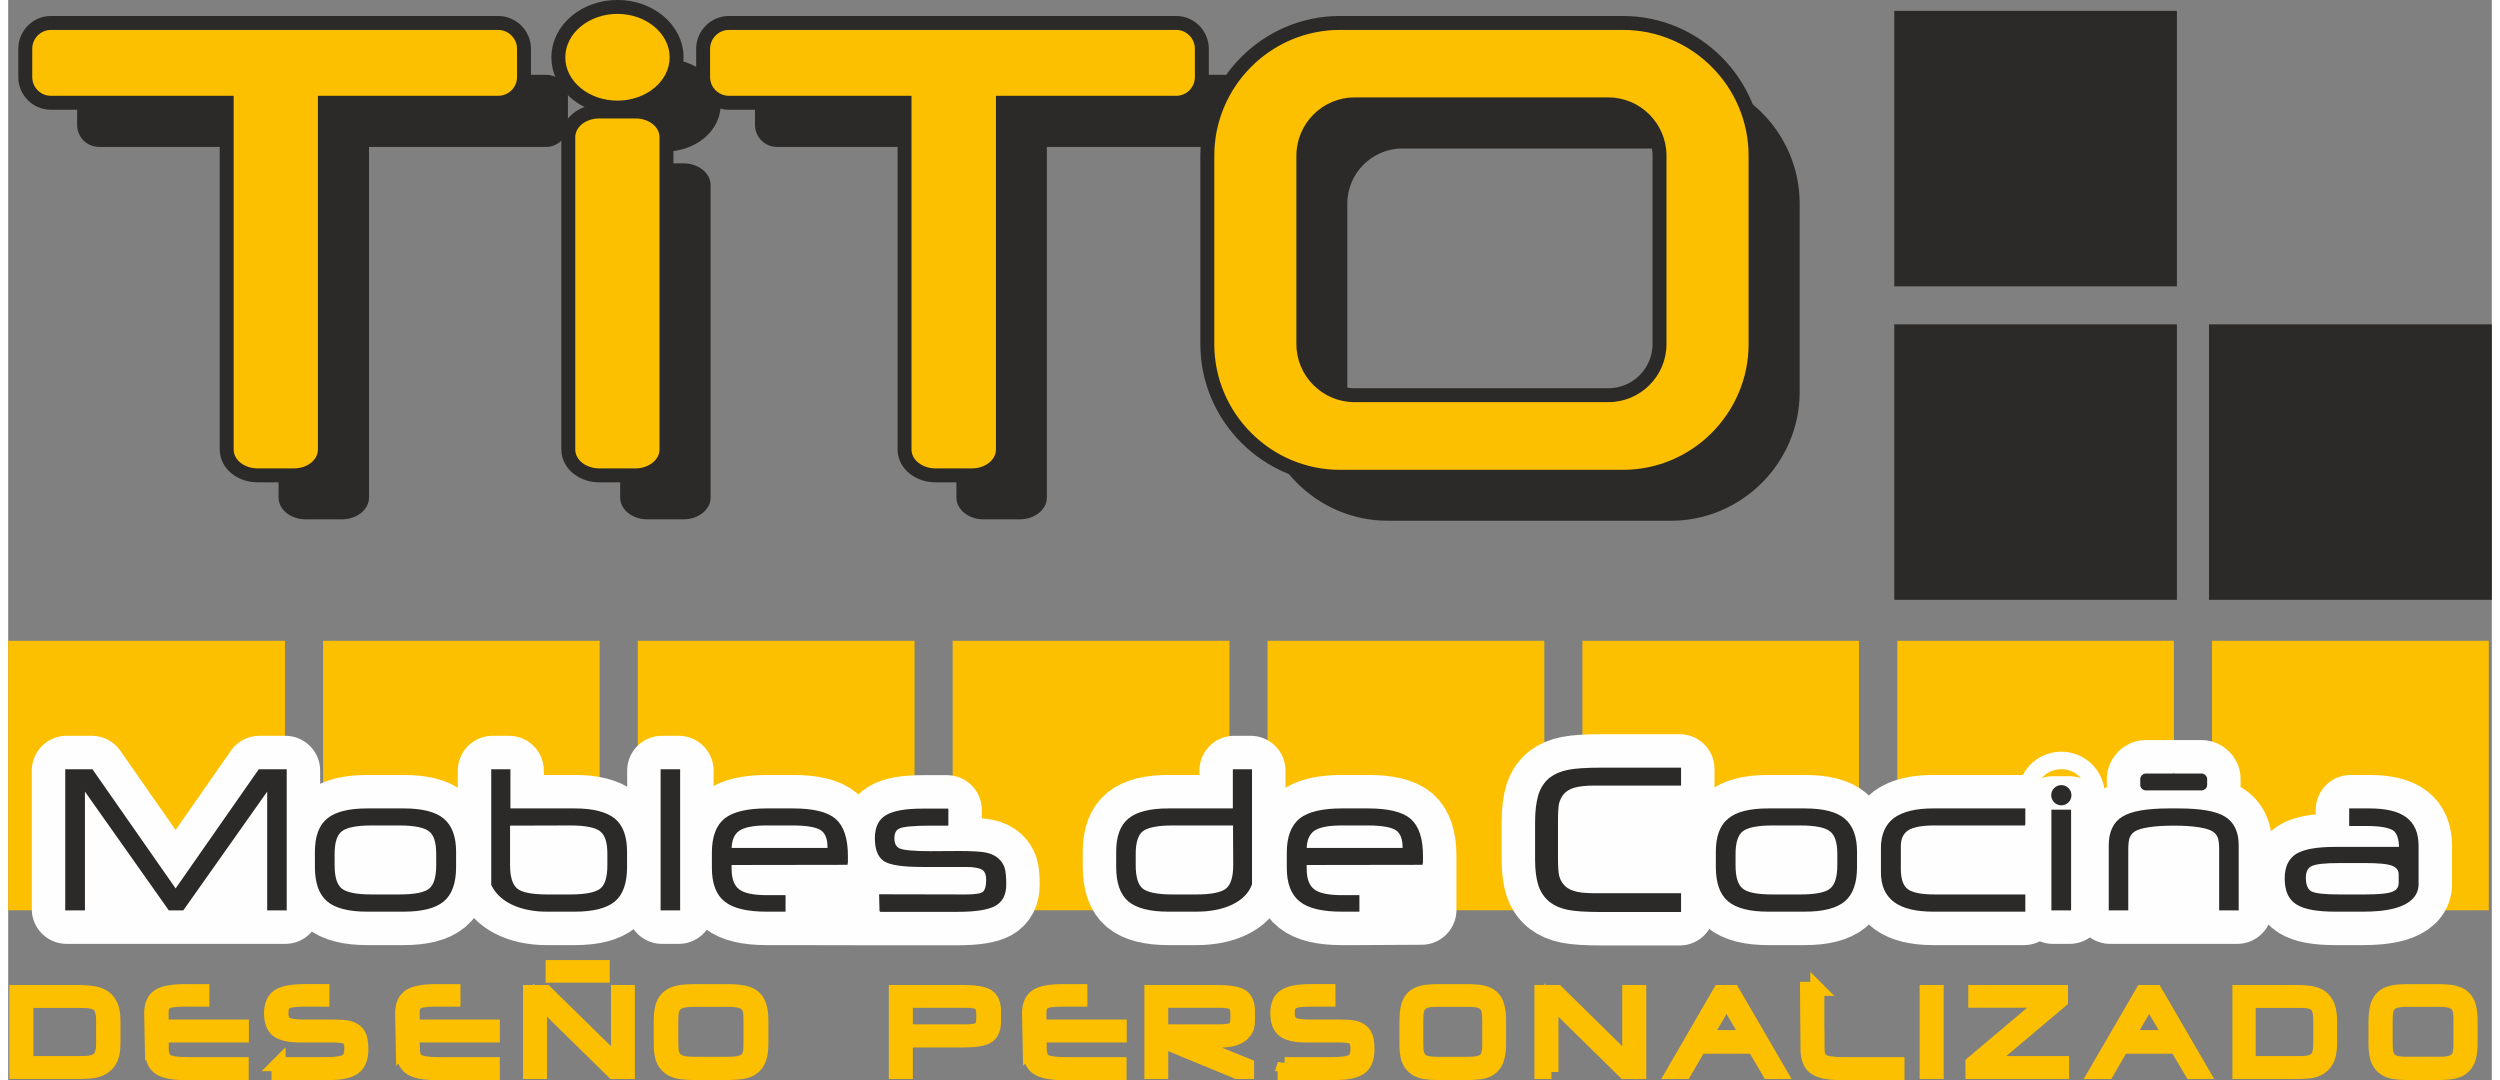
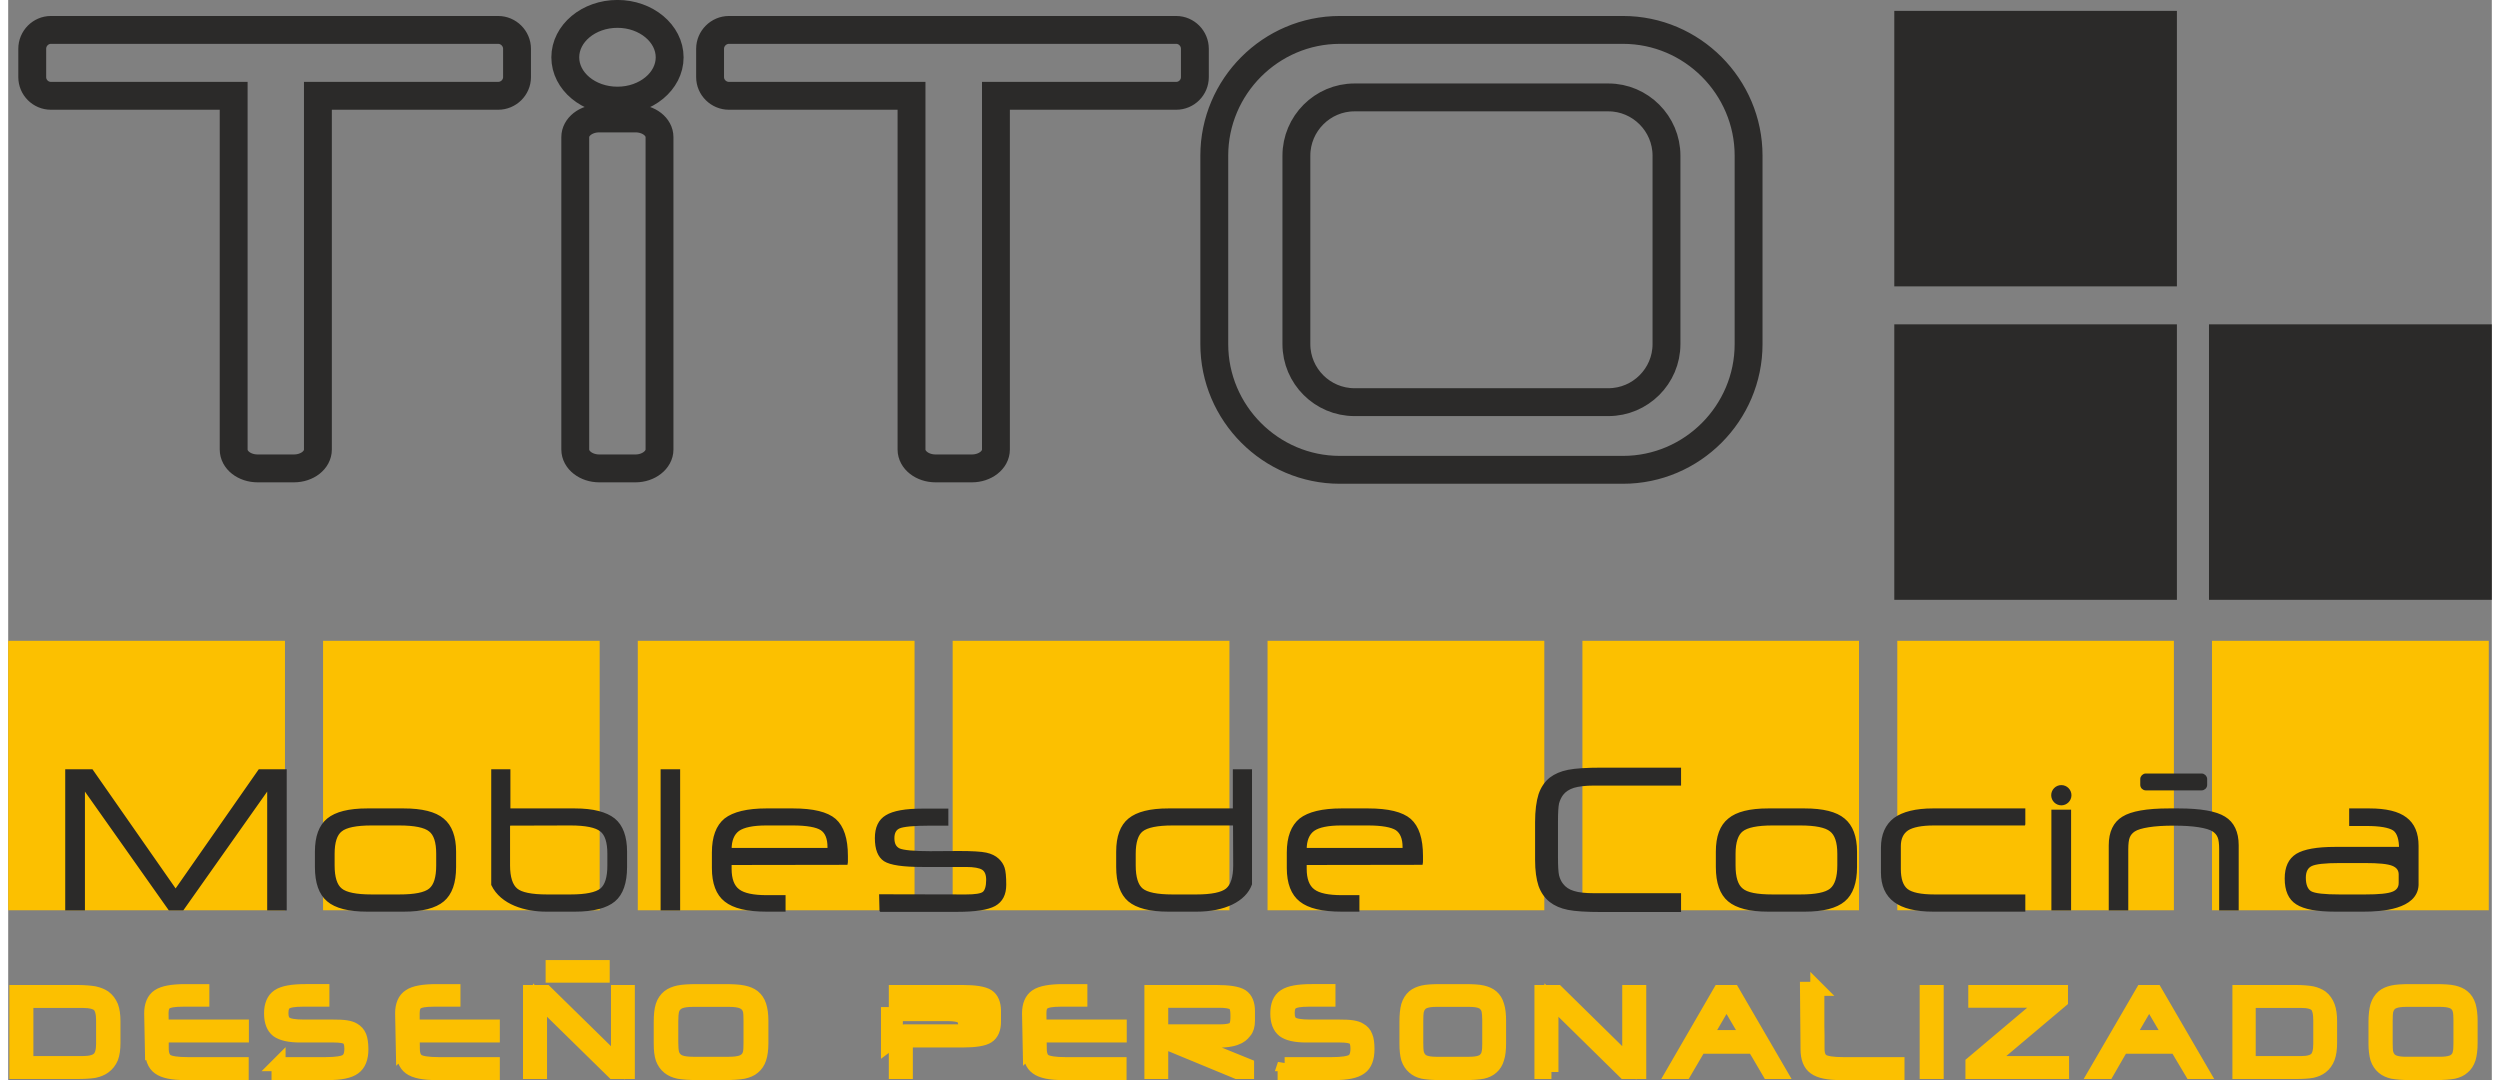
<svg xmlns="http://www.w3.org/2000/svg" xml:space="preserve" width="250px" height="108px" version="1.1" style="shape-rendering:geometricPrecision; text-rendering:geometricPrecision; image-rendering:optimizeQuality; fill-rule:evenodd; clip-rule:evenodd" viewBox="0 0 13945 6064">
  <rect x="0" y="0" width="13945" height="6064" fill="#808080" stroke="none" />
  <defs>
    <style type="text/css">
   
    .str3 {stroke:#2B2A29;stroke-width:15.66}
    .str4 {stroke:#2B2A29;stroke-width:156.51}
    .str1 {stroke:#FCC000;stroke-width:78.876}
    .str0 {stroke:#2B2A29;stroke-width:33.804}
    .str2 {stroke:#FEFEFE;stroke-width:391.231;stroke-linecap:round;stroke-linejoin:round}
    .fil3 {fill:none}
    .fil2 {fill:#FEFEFE}
    .fil0 {fill:#2B2A29}
    .fil1 {fill:#FCC000}
   
  </style>
  </defs>
  <g id="Capa_x0020_1">
    <g id="_1516732541568">
      <polygon class="fil0 str0" points="10607,1838 12160,1838 12160,3351 10607,3351 " />
      <polygon class="fil0 str0" points="12374,1838 13928,1838 13928,3351 12374,3351 " />
      <polygon class="fil0 str0" points="10607,78 12160,78 12160,1591 10607,1591 " />
      <path class="fil1" d="M0 3598l1554 0 0 1513 -1554 0 0 -1513zm3535 0l1554 0 0 1513 -1554 0 0 -1513zm-1767 0l1553 0 0 1513 -1553 0 0 -1513zm5303 0l1554 0 0 1513 -1554 0 0 -1513zm-1768 0l1554 0 0 1513 -1554 0 0 -1513zm5304 0l1553 0 0 1513 -1553 0 0 -1513zm-1768 0l1553 0 0 1513 -1553 0 0 -1513zm3535 0l1554 0 0 1513 -1554 0 0 -1513z" />
-       <path class="fil1 str1" d="M1518 5975l262 0c61,0 101,-6 119,-18 19,-12 28,-35 28,-69 0,-29 -7,-48 -19,-59 -13,-10 -40,-15 -80,-15l-189 0c-60,0 -102,-10 -127,-28 -24,-19 -36,-51 -36,-96 0,-46 14,-79 41,-97 28,-19 79,-28 152,-28l95 0 0 48 -111 0c-47,0 -78,5 -95,16 -16,10 -24,30 -24,59 0,29 8,48 24,59 16,11 48,17 98,17l162 0c35,0 61,1 79,4 18,3 32,7 43,14 15,9 26,21 33,38 6,16 10,40 10,71 0,50 -14,85 -41,104 -27,20 -75,30 -145,30l-279 0 0 -50zm10382 -152l243 0 -122 -208 -121 208zm275 54l-307 0 -25 43 -57 99 -64 0 261 -449 74 0 261 449 -59 0 -59 -99 -25 -43zm-2017 -325l0 212 1 50 0 74c0,34 9,57 28,69 18,12 58,18 119,18l302 0 0 50 -319 0c-70,0 -118,-10 -145,-30 -27,-19 -41,-54 -41,-104l-3 -339 58 0zm-631 271l243 0 -122 -208 -121 208zm275 54l-306 0 -25 43 -58 99 -63 0 260 -449 74 0 261 449 -59 0 -58 -99 -26 -43zm-2635 98l263 0c60,0 100,-6 119,-18 18,-12 27,-35 27,-69 0,-29 -6,-48 -19,-59 -13,-10 -39,-15 -79,-15l-190 0c-60,0 -102,-10 -126,-28 -24,-19 -36,-51 -36,-96 0,-46 13,-79 41,-97 28,-19 78,-28 152,-28l94 0 0 48 -111 0c-47,0 -78,5 -94,16 -16,10 -24,30 -24,59 0,29 8,48 23,59 16,11 49,17 99,17l161 0c35,0 62,1 80,4 17,3 32,7 42,14 16,9 27,21 33,38 7,16 10,40 10,71 0,50 -13,85 -40,104 -27,20 -75,30 -145,30l-280 0 0 -50zm-1431 -84l-4 -201c0,-46 14,-79 41,-97 28,-19 79,-28 152,-28l95 0 0 48 -111 0c-47,0 -78,5 -95,16 -16,10 -24,30 -24,59l1 76 450 0 0 50 -450 0 1 74c0,34 9,57 27,69 19,12 59,18 119,18l302 0 0 50 -319 0c-70,0 -118,-10 -145,-30 -27,-19 -40,-54 -40,-104zm-3520 0l-4 -201c0,-46 14,-79 42,-97 27,-19 78,-28 152,-28l94 0 0 48 -111 0c-47,0 -78,5 -94,16 -16,10 -24,30 -24,59l0 76 450 0 0 50 -450 0 1 74c0,34 9,57 28,69 18,12 58,18 119,18l302 0 0 50 -319 0c-70,0 -119,-10 -146,-30 -26,-19 -40,-54 -40,-104zm-1409 0l-4 -201c0,-46 14,-79 41,-97 28,-19 79,-28 152,-28l94 0 0 48 -110 0c-47,0 -79,5 -95,16 -16,10 -24,30 -24,59l1 76 450 0 0 50 -450 0 0 74c0,34 10,57 28,69 19,12 58,18 119,18l302 0 0 50 -319 0c-70,0 -118,-10 -145,-30 -27,-19 -40,-54 -40,-104zm2250 -461l281 0 0 48 -281 0 0 -48zm-2638 190l-317 0 0 349 317 0c43,0 72,-8 89,-24 17,-16 25,-44 25,-84l0 -131c0,-43 -8,-72 -24,-87 -16,-15 -46,-23 -90,-23zm-35 -50c44,0 77,3 100,7 22,5 40,12 55,22 18,13 31,31 40,52 8,21 12,49 12,83l0 121c0,35 -4,63 -12,84 -9,21 -22,38 -40,51 -15,11 -33,18 -55,23 -23,4 -56,6 -100,6l-338 0 0 -449 338 0zm2602 449l-56 0 0 -449 88 0 406 398 0 -398 55 0 0 449 -81 0 -412 -404 0 404zm886 6c-48,0 -84,-3 -107,-7 -23,-5 -41,-13 -56,-25 -16,-13 -27,-29 -35,-50 -7,-21 -10,-49 -10,-83l0 -122c0,-38 3,-68 10,-90 7,-22 19,-39 35,-52 14,-11 33,-19 56,-24 24,-5 59,-7 106,-7l150 0c48,0 83,2 106,7 24,5 43,13 57,24 15,12 27,29 34,51 7,22 11,50 11,85l0 125c0,35 -4,64 -11,85 -7,22 -19,39 -34,51 -14,12 -33,20 -56,25 -23,4 -58,7 -107,7l-149 0zm176 -411l-203 0c-29,0 -52,3 -67,8 -16,5 -28,13 -37,25 -7,8 -11,18 -14,30 -2,11 -4,31 -4,58l0 7 0 110c0,27 2,47 4,58 3,12 7,22 14,30 9,12 21,20 37,25 15,5 38,8 67,8l203 0c29,0 51,-3 67,-8 15,-5 28,-13 37,-25 6,-8 10,-17 13,-29 2,-11 3,-28 3,-52l0 -15 0 -116c0,-24 -1,-42 -3,-53 -3,-11 -7,-20 -13,-28 -9,-12 -22,-20 -37,-25 -16,-5 -38,-8 -67,-8zm992 405l-56 0 0 -449 375 0c71,0 118,8 141,23 23,15 35,44 35,84l0 59c0,40 -12,68 -35,83 -22,15 -70,23 -141,23l-319 0 0 177zm0 -228l335 0c40,0 67,-5 80,-14 13,-10 20,-30 20,-61l0 -21c0,-31 -7,-52 -20,-61 -13,-10 -40,-15 -80,-15l-335 0 0 172zm1762 -172l-328 0 0 172 328 0c40,0 67,-5 80,-15 13,-9 20,-30 20,-60l0 -21c0,-31 -7,-51 -20,-61 -13,-9 -40,-15 -80,-15zm98 400l-426 -176 0 176 -55 0 0 -449 365 0c71,0 119,8 142,23 23,15 35,44 35,84l0 54c0,27 -6,48 -18,61 -11,12 -30,51 -151,51l-179 0 343 139 0 37 -56 0zm1142 6c-44,0 -77,-3 -98,-7 -21,-5 -38,-13 -51,-25 -15,-13 -26,-29 -33,-50 -6,-21 -9,-49 -9,-83l0 -122c0,-38 3,-68 9,-90 7,-22 17,-39 32,-52 13,-11 31,-19 52,-24 22,-5 54,-7 98,-7l138 0c44,0 76,2 98,7 21,5 39,13 52,24 14,12 25,29 31,51 7,22 10,50 10,85l0 125c0,35 -3,64 -10,85 -6,22 -17,39 -31,51 -13,12 -30,20 -51,25 -21,4 -54,7 -99,7l-138 0zm162 -411l-187 0c-26,0 -47,3 -61,8 -15,5 -26,13 -34,25 -6,8 -10,18 -13,30 -2,11 -3,31 -3,58l0 7 0 110c0,27 1,47 3,58 3,12 7,22 13,30 8,12 19,20 34,25 14,5 35,8 61,8l187 0c27,0 48,-3 62,-8 15,-5 26,-13 34,-25 6,-8 10,-17 12,-29 3,-11 4,-28 4,-52l0 -15 0 -116c0,-24 -2,-42 -4,-53 -2,-11 -6,-20 -12,-28 -8,-12 -19,-20 -34,-25 -14,-5 -35,-8 -62,-8zm461 405l-56 0 0 -449 88 0 405 398 0 -398 56 0 0 449 -82 0 -411 -404 0 404zm2163 0l-56 0 0 -449 56 0 0 449zm201 0l0 -50 415 -350 -399 0 0 -49 481 0 0 49 -415 350 421 0 0 50 -503 0zm1847 -399l-296 0 0 349 296 0c40,0 67,-8 83,-24 16,-16 23,-44 23,-84l0 -131c0,-43 -7,-72 -22,-87 -15,-15 -43,-23 -84,-23zm-33 -50c41,0 72,3 93,7 21,5 38,12 52,22 17,13 29,31 37,52 8,21 12,49 12,83l0 121c0,35 -4,63 -12,84 -8,21 -20,38 -37,51 -14,11 -31,18 -52,23 -21,4 -52,6 -93,6l-315 0 0 -449 315 0zm646 455c-46,0 -79,-3 -101,-7 -21,-5 -39,-13 -53,-25 -15,-13 -26,-29 -33,-50 -6,-21 -10,-49 -10,-83l0 -122c0,-38 4,-68 10,-90 7,-22 18,-39 33,-52 13,-11 31,-19 53,-24 22,-5 56,-7 100,-7l142 0c44,0 78,2 100,7 22,5 40,13 53,24 15,12 26,29 33,51 6,22 10,50 10,85l0 125c0,35 -4,64 -10,85 -7,22 -18,39 -33,51 -13,12 -31,20 -52,25 -22,4 -55,7 -101,7l-141 0zm166 -411l-192 0c-27,0 -48,3 -63,8 -15,5 -27,13 -35,25 -6,8 -10,18 -13,30 -2,11 -3,31 -3,58l0 7 0 110c0,27 1,47 3,58 3,12 7,22 13,30 8,12 20,20 35,25 15,5 36,8 63,8l192 0c27,0 48,-3 63,-8 15,-5 27,-13 35,-25 6,-8 10,-17 12,-29 3,-11 4,-28 4,-52l0 -15 0 -116c0,-24 -1,-42 -4,-53 -2,-11 -6,-20 -12,-28 -8,-12 -20,-20 -35,-25 -15,-5 -36,-8 -63,-8z" />
-       <path class="fil2 str2" d="M11896 5104l526 0 94 0 0 -358c0,-73 -25,-125 -73,-154 -48,-30 -134,-45 -257,-45l-54 0c-123,0 -209,15 -257,45 -48,29 -73,81 -73,154l0 358 94 0zm-11473 0l-95 0 0 -777 141 0 471 675 471 -675 145 0 0 777 -94 0 -483 0 -73 0 -483 0zm1593 7c-103,0 -177,-19 -220,-56 -44,-37 -66,-99 -66,-187l0 -86c0,-84 22,-144 66,-180 45,-37 118,-55 220,-55l205 0c101,0 175,18 219,55 44,36 67,96 67,180l0 86c0,88 -22,150 -66,187 -44,37 -117,56 -220,56l-205 0zm796 -564l370 0c101,0 174,19 219,55 44,36 66,97 66,180l0 86c0,88 -22,151 -65,187 -44,37 -118,56 -220,56l-161 0c-116,0 -250,-38 -301,-144l0 -640 92 0 0 220zm953 -220l0 777 -94 0 0 -777 94 0zm1135 785l-543 -1 -99 0c-107,0 -184,-18 -230,-55 -46,-36 -69,-97 -69,-182l0 -87c0,-87 23,-148 68,-185 46,-36 123,-55 231,-55l149 0c112,0 190,19 234,57 44,39 66,106 66,202l167 -100c0,-58 19,-99 58,-122 39,-24 106,-36 201,-36l138 0 0 80 -95 0c-93,0 -151,6 -174,16 -23,10 -34,31 -34,62 0,33 11,54 34,65 23,10 81,16 174,16l163 -1c72,0 123,3 151,9 28,6 50,17 66,32 15,14 25,29 31,47 6,18 9,49 9,94 0,53 -19,90 -58,112 -38,21 -108,32 -209,32l-429 0zm2076 -148c-33,92 -150,147 -303,147l-159 0c-102,0 -176,-19 -220,-56 -43,-37 -65,-99 -65,-187l0 -86c0,-84 22,-144 66,-180 45,-37 118,-55 219,-55l370 0 0 -220 92 0 0 637zm2409 -561l0 620 0 90 -437 0c-86,0 -150,-4 -189,-12 -40,-8 -72,-22 -98,-42 -28,-22 -48,-51 -61,-87 -12,-36 -19,-84 -19,-144l0 -212c0,-64 7,-116 19,-154 13,-38 33,-68 61,-90 26,-20 59,-34 99,-42 41,-8 103,-12 187,-12l438 0 0 85zm497 708c-103,0 -176,-19 -220,-56 -44,-37 -66,-99 -66,-187l0 -86c0,-84 22,-144 67,-180 44,-37 117,-55 219,-55l205 0c102,0 175,18 219,55 44,36 67,96 67,180l0 86c0,88 -22,150 -66,187 -44,37 -117,56 -220,56l-205 0zm1436 -484l0 403 0 81 -510 0c-96,0 -168,-18 -214,-52 -47,-35 -71,-88 -71,-160l0 -139c0,-72 24,-126 70,-161 47,-34 118,-52 215,-52l510 0 0 80zm162 477l0 -550 95 0 0 550 -95 0zm1952 -341c0,-46 -10,-89 -37,-107 -27,-17 -78,-26 -152,-26l-91 0 0 -83 106 0c92,0 160,16 203,49 43,32 65,83 65,153 0,74 0,147 0,221 -7,128 -199,141 -301,141l-159 0c-102,0 -173,-13 -215,-40 -41,-26 -61,-72 -61,-138 0,-63 20,-106 61,-132 41,-25 112,-38 213,-38l368 0zm-1430 -412l314 0c12,0 23,11 23,23l0 33c0,13 -11,23 -23,23l-314 0c-12,0 -23,-10 -23,-23l0 -33c0,-12 11,-23 23,-23zm-474 65c27,0 49,22 49,49 0,27 -22,49 -49,49 -27,0 -49,-22 -49,-49 0,-27 22,-49 49,-49zm-3592 693l-357 2 -92 0c-107,0 -184,-18 -230,-55 -46,-36 -70,-97 -70,-182l0 -87c0,-87 24,-148 69,-185 46,-36 123,-55 231,-55l149 0c112,0 190,19 234,57 44,39 66,106 66,202 0,11 0,297 0,303z" />
+       <path class="fil1 str1" d="M1518 5975l262 0c61,0 101,-6 119,-18 19,-12 28,-35 28,-69 0,-29 -7,-48 -19,-59 -13,-10 -40,-15 -80,-15l-189 0c-60,0 -102,-10 -127,-28 -24,-19 -36,-51 -36,-96 0,-46 14,-79 41,-97 28,-19 79,-28 152,-28l95 0 0 48 -111 0c-47,0 -78,5 -95,16 -16,10 -24,30 -24,59 0,29 8,48 24,59 16,11 48,17 98,17l162 0c35,0 61,1 79,4 18,3 32,7 43,14 15,9 26,21 33,38 6,16 10,40 10,71 0,50 -14,85 -41,104 -27,20 -75,30 -145,30l-279 0 0 -50zm10382 -152l243 0 -122 -208 -121 208zm275 54l-307 0 -25 43 -57 99 -64 0 261 -449 74 0 261 449 -59 0 -59 -99 -25 -43zm-2017 -325l0 212 1 50 0 74c0,34 9,57 28,69 18,12 58,18 119,18l302 0 0 50 -319 0c-70,0 -118,-10 -145,-30 -27,-19 -41,-54 -41,-104l-3 -339 58 0zm-631 271l243 0 -122 -208 -121 208zm275 54l-306 0 -25 43 -58 99 -63 0 260 -449 74 0 261 449 -59 0 -58 -99 -26 -43zm-2635 98l263 0c60,0 100,-6 119,-18 18,-12 27,-35 27,-69 0,-29 -6,-48 -19,-59 -13,-10 -39,-15 -79,-15l-190 0c-60,0 -102,-10 -126,-28 -24,-19 -36,-51 -36,-96 0,-46 13,-79 41,-97 28,-19 78,-28 152,-28l94 0 0 48 -111 0c-47,0 -78,5 -94,16 -16,10 -24,30 -24,59 0,29 8,48 23,59 16,11 49,17 99,17l161 0c35,0 62,1 80,4 17,3 32,7 42,14 16,9 27,21 33,38 7,16 10,40 10,71 0,50 -13,85 -40,104 -27,20 -75,30 -145,30l-280 0 0 -50zm-1431 -84l-4 -201c0,-46 14,-79 41,-97 28,-19 79,-28 152,-28l95 0 0 48 -111 0c-47,0 -78,5 -95,16 -16,10 -24,30 -24,59l1 76 450 0 0 50 -450 0 1 74c0,34 9,57 27,69 19,12 59,18 119,18l302 0 0 50 -319 0c-70,0 -118,-10 -145,-30 -27,-19 -40,-54 -40,-104zm-3520 0l-4 -201c0,-46 14,-79 42,-97 27,-19 78,-28 152,-28l94 0 0 48 -111 0c-47,0 -78,5 -94,16 -16,10 -24,30 -24,59l0 76 450 0 0 50 -450 0 1 74c0,34 9,57 28,69 18,12 58,18 119,18l302 0 0 50 -319 0c-70,0 -119,-10 -146,-30 -26,-19 -40,-54 -40,-104zm-1409 0l-4 -201c0,-46 14,-79 41,-97 28,-19 79,-28 152,-28l94 0 0 48 -110 0c-47,0 -79,5 -95,16 -16,10 -24,30 -24,59l1 76 450 0 0 50 -450 0 0 74c0,34 10,57 28,69 19,12 58,18 119,18l302 0 0 50 -319 0c-70,0 -118,-10 -145,-30 -27,-19 -40,-54 -40,-104zm2250 -461l281 0 0 48 -281 0 0 -48zm-2638 190l-317 0 0 349 317 0c43,0 72,-8 89,-24 17,-16 25,-44 25,-84l0 -131c0,-43 -8,-72 -24,-87 -16,-15 -46,-23 -90,-23zm-35 -50c44,0 77,3 100,7 22,5 40,12 55,22 18,13 31,31 40,52 8,21 12,49 12,83l0 121c0,35 -4,63 -12,84 -9,21 -22,38 -40,51 -15,11 -33,18 -55,23 -23,4 -56,6 -100,6l-338 0 0 -449 338 0zm2602 449l-56 0 0 -449 88 0 406 398 0 -398 55 0 0 449 -81 0 -412 -404 0 404zm886 6c-48,0 -84,-3 -107,-7 -23,-5 -41,-13 -56,-25 -16,-13 -27,-29 -35,-50 -7,-21 -10,-49 -10,-83l0 -122c0,-38 3,-68 10,-90 7,-22 19,-39 35,-52 14,-11 33,-19 56,-24 24,-5 59,-7 106,-7l150 0c48,0 83,2 106,7 24,5 43,13 57,24 15,12 27,29 34,51 7,22 11,50 11,85l0 125c0,35 -4,64 -11,85 -7,22 -19,39 -34,51 -14,12 -33,20 -56,25 -23,4 -58,7 -107,7l-149 0zm176 -411l-203 0c-29,0 -52,3 -67,8 -16,5 -28,13 -37,25 -7,8 -11,18 -14,30 -2,11 -4,31 -4,58l0 7 0 110c0,27 2,47 4,58 3,12 7,22 14,30 9,12 21,20 37,25 15,5 38,8 67,8l203 0c29,0 51,-3 67,-8 15,-5 28,-13 37,-25 6,-8 10,-17 13,-29 2,-11 3,-28 3,-52l0 -15 0 -116c0,-24 -1,-42 -3,-53 -3,-11 -7,-20 -13,-28 -9,-12 -22,-20 -37,-25 -16,-5 -38,-8 -67,-8zm992 405l-56 0 0 -449 375 0c71,0 118,8 141,23 23,15 35,44 35,84l0 59c0,40 -12,68 -35,83 -22,15 -70,23 -141,23l-319 0 0 177zm0 -228l335 0l0 -21c0,-31 -7,-52 -20,-61 -13,-10 -40,-15 -80,-15l-335 0 0 172zm1762 -172l-328 0 0 172 328 0c40,0 67,-5 80,-15 13,-9 20,-30 20,-60l0 -21c0,-31 -7,-51 -20,-61 -13,-9 -40,-15 -80,-15zm98 400l-426 -176 0 176 -55 0 0 -449 365 0c71,0 119,8 142,23 23,15 35,44 35,84l0 54c0,27 -6,48 -18,61 -11,12 -30,51 -151,51l-179 0 343 139 0 37 -56 0zm1142 6c-44,0 -77,-3 -98,-7 -21,-5 -38,-13 -51,-25 -15,-13 -26,-29 -33,-50 -6,-21 -9,-49 -9,-83l0 -122c0,-38 3,-68 9,-90 7,-22 17,-39 32,-52 13,-11 31,-19 52,-24 22,-5 54,-7 98,-7l138 0c44,0 76,2 98,7 21,5 39,13 52,24 14,12 25,29 31,51 7,22 10,50 10,85l0 125c0,35 -3,64 -10,85 -6,22 -17,39 -31,51 -13,12 -30,20 -51,25 -21,4 -54,7 -99,7l-138 0zm162 -411l-187 0c-26,0 -47,3 -61,8 -15,5 -26,13 -34,25 -6,8 -10,18 -13,30 -2,11 -3,31 -3,58l0 7 0 110c0,27 1,47 3,58 3,12 7,22 13,30 8,12 19,20 34,25 14,5 35,8 61,8l187 0c27,0 48,-3 62,-8 15,-5 26,-13 34,-25 6,-8 10,-17 12,-29 3,-11 4,-28 4,-52l0 -15 0 -116c0,-24 -2,-42 -4,-53 -2,-11 -6,-20 -12,-28 -8,-12 -19,-20 -34,-25 -14,-5 -35,-8 -62,-8zm461 405l-56 0 0 -449 88 0 405 398 0 -398 56 0 0 449 -82 0 -411 -404 0 404zm2163 0l-56 0 0 -449 56 0 0 449zm201 0l0 -50 415 -350 -399 0 0 -49 481 0 0 49 -415 350 421 0 0 50 -503 0zm1847 -399l-296 0 0 349 296 0c40,0 67,-8 83,-24 16,-16 23,-44 23,-84l0 -131c0,-43 -7,-72 -22,-87 -15,-15 -43,-23 -84,-23zm-33 -50c41,0 72,3 93,7 21,5 38,12 52,22 17,13 29,31 37,52 8,21 12,49 12,83l0 121c0,35 -4,63 -12,84 -8,21 -20,38 -37,51 -14,11 -31,18 -52,23 -21,4 -52,6 -93,6l-315 0 0 -449 315 0zm646 455c-46,0 -79,-3 -101,-7 -21,-5 -39,-13 -53,-25 -15,-13 -26,-29 -33,-50 -6,-21 -10,-49 -10,-83l0 -122c0,-38 4,-68 10,-90 7,-22 18,-39 33,-52 13,-11 31,-19 53,-24 22,-5 56,-7 100,-7l142 0c44,0 78,2 100,7 22,5 40,13 53,24 15,12 26,29 33,51 6,22 10,50 10,85l0 125c0,35 -4,64 -10,85 -7,22 -18,39 -33,51 -13,12 -31,20 -52,25 -22,4 -55,7 -101,7l-141 0zm166 -411l-192 0c-27,0 -48,3 -63,8 -15,5 -27,13 -35,25 -6,8 -10,18 -13,30 -2,11 -3,31 -3,58l0 7 0 110c0,27 1,47 3,58 3,12 7,22 13,30 8,12 20,20 35,25 15,5 36,8 63,8l192 0c27,0 48,-3 63,-8 15,-5 27,-13 35,-25 6,-8 10,-17 12,-29 3,-11 4,-28 4,-52l0 -15 0 -116c0,-24 -1,-42 -4,-53 -2,-11 -6,-20 -12,-28 -8,-12 -20,-20 -35,-25 -15,-5 -36,-8 -63,-8z" />
      <path class="fil0 str3" d="M12159 4628c56,0 103,3 141,9 38,6 65,14 82,25 15,10 25,22 31,37 6,14 9,38 9,70l0 335 94 0 0 -358c0,-73 -25,-125 -73,-154 -48,-30 -134,-45 -257,-45l-54 0c-123,0 -209,15 -257,45 -48,29 -73,81 -73,154l0 358 94 0 0 -335c0,-32 3,-56 9,-70 6,-15 16,-27 31,-37 17,-11 44,-19 82,-25 38,-6 85,-9 141,-9zm-11736 476l-95 0 0 -777 141 0 471 675 471 -675 145 0 0 777 -94 0 0 -684 -483 684 -73 0 -483 -684 0 684zm1593 7c-103,0 -177,-19 -220,-56 -44,-37 -66,-99 -66,-187l0 -86c0,-84 22,-144 66,-180 45,-37 118,-55 220,-55l205 0c101,0 175,18 219,55 44,36 67,96 67,180l0 86c0,88 -22,150 -66,187 -44,37 -117,56 -220,56l-205 0zm24 -81l155 0c87,0 145,-11 174,-35 28,-23 42,-68 42,-136l0 -65c0,-66 -14,-110 -43,-132 -28,-23 -86,-35 -173,-35l-155 0c-86,0 -144,12 -172,35 -29,22 -43,67 -43,132l0 65c0,67 14,113 43,136 28,23 85,35 172,35zm772 -483l370 0c101,0 174,19 219,55 44,36 66,97 66,180l0 86c0,88 -22,151 -65,187 -44,37 -118,56 -220,56l-161 0c-116,0 -250,-38 -301,-144l0 -640 92 0 0 220zm-2 81l0 231c0,67 15,113 43,136 27,23 85,35 172,35l132 0c87,0 144,-12 173,-35 28,-23 42,-68 42,-136l0 -65c0,-66 -14,-110 -43,-132 -28,-23 -86,-35 -172,-35l-347 1zm955 -301l0 777 -94 0 0 -777 94 0zm642 220c112,0 190,19 234,57 44,39 66,106 66,202 0,11 0,20 0,26 0,6 0,11 -1,16l-652 1 0 29c0,58 15,99 46,122 30,23 84,34 159,34l98 0 0 77 -99 0c-107,0 -184,-18 -230,-55 -46,-36 -69,-97 -69,-182l0 -87c0,-87 23,-148 68,-185 46,-36 123,-55 231,-55l149 0zm-353 222l554 0 0 -13c0,-49 -14,-83 -41,-101 -27,-18 -82,-28 -162,-28l-148 0c-75,0 -128,11 -158,32 -30,22 -45,59 -45,110zm846 343l-2 -83 479 1c52,0 86,-5 100,-16 14,-11 22,-36 22,-74 0,-31 -9,-52 -26,-63 -17,-11 -49,-17 -95,-17l-245 0c-108,0 -178,-10 -211,-31 -32,-21 -48,-62 -48,-123 0,-58 19,-99 58,-122 39,-24 106,-36 201,-36l138 0 0 80 -95 0c-93,0 -151,6 -174,16 -23,10 -34,31 -34,62 0,33 11,54 34,65 23,10 81,16 174,16l163 -1c72,0 123,3 151,9 28,6 50,17 66,32 15,14 25,29 31,47 6,18 9,49 9,94 0,53 -19,90 -58,112 -38,21 -108,32 -209,32l-429 0zm1985 -485l-348 0c-85,0 -143,12 -172,35 -28,22 -42,67 -42,132l0 65c0,67 14,113 42,136 28,23 86,35 172,35l134 0c86,0 144,-12 172,-35 28,-23 43,-68 43,-136l-1 -232zm91 337c-33,92 -150,147 -303,147l-159 0c-102,0 -176,-19 -220,-56 -43,-37 -65,-99 -65,-187l0 -86c0,-84 22,-144 66,-180 45,-37 118,-55 219,-55l370 0 0 -220 92 0 0 637zm660 -417c112,0 190,19 234,57 44,39 66,106 66,202 0,11 0,20 0,26 0,6 0,11 -1,16l-652 1 0 29c0,58 15,99 46,122 30,23 84,34 159,34l91 0 0 77 -92 0c-107,0 -184,-18 -230,-55 -46,-36 -70,-97 -70,-182l0 -87c0,-87 24,-148 69,-185 46,-36 123,-55 231,-55l149 0zm-353 222l554 0 0 -13c0,-49 -14,-82 -41,-101 -28,-18 -82,-28 -162,-28l-148 0c-76,0 -128,11 -158,32 -30,22 -45,59 -45,110zm2102 -366l-480 0c-50,0 -89,5 -116,13 -28,9 -50,23 -65,43 -11,15 -19,32 -24,51 -4,20 -6,54 -6,100l0 15 0 191c0,47 2,80 6,100 5,20 13,37 24,51 15,20 37,35 65,43 27,9 66,13 116,13l480 0 0 90 -437 0c-86,0 -150,-4 -189,-12 -40,-8 -72,-22 -98,-42 -28,-22 -48,-51 -61,-87 -12,-36 -19,-84 -19,-144l0 -212c0,-64 7,-116 19,-154 13,-38 33,-68 61,-90 26,-20 59,-34 99,-42 41,-8 103,-12 187,-12l438 0 0 85zm497 708c-103,0 -176,-19 -220,-56 -44,-37 -66,-99 -66,-187l0 -86c0,-84 22,-144 67,-180 44,-37 117,-55 219,-55l205 0c102,0 175,18 219,55 44,36 67,96 67,180l0 86c0,88 -22,150 -66,187 -44,37 -117,56 -220,56l-205 0zm24 -81l156 0c86,0 144,-11 173,-35 28,-23 43,-68 43,-136l0 -65c0,-66 -15,-110 -44,-132 -28,-23 -86,-35 -172,-35l-156 0c-86,0 -143,12 -172,35 -28,22 -43,66 -43,132l0 65c0,68 14,113 43,136 28,24 85,35 172,35zm1412 -403l-505 0c-70,0 -120,10 -150,29 -29,20 -44,51 -44,95l0 127c0,58 13,98 41,120 27,21 79,32 155,32l503 0 0 81 -510 0c-96,0 -168,-18 -214,-52 -47,-35 -71,-88 -71,-160l0 -139c0,-72 24,-126 70,-161 47,-34 118,-52 215,-52l510 0 0 80zm162 477l0 -550 95 0 0 550 -95 0zm1950 -146l0 -48c0,-27 -14,-45 -41,-56 -27,-11 -79,-16 -156,-16l-142 0c-84,0 -137,6 -161,18 -25,12 -37,37 -37,72 0,42 12,70 34,83 23,13 77,19 164,19l142 0c78,0 130,-5 157,-16 26,-10 40,-29 40,-56zm2 -195c0,-46 -10,-89 -37,-107 -27,-17 -78,-26 -152,-26l-91 0 0 -83 106 0c92,0 160,16 203,49 43,32 65,83 65,153 0,74 0,147 0,221 -7,128 -199,141 -301,141l-159 0c-102,0 -173,-13 -215,-40 -41,-26 -61,-72 -61,-138 0,-63 20,-106 61,-132 41,-25 112,-38 213,-38l368 0zm-1430 -412l314 0c12,0 23,11 23,23l0 33c0,13 -11,23 -23,23l-314 0c-12,0 -23,-10 -23,-23l0 -33c0,-12 11,-23 23,-23zm-474 65c27,0 49,22 49,49 0,27 -22,49 -49,49 -27,0 -49,-22 -49,-49 0,-27 22,-49 49,-49z" />
      <g>
-         <path class="fil0 str0" d="M3453 2794l0 -1755c0,-58 61,-105 135,-105l204 0c74,0 135,48 135,105l0 1755c0,58 -61,105 -135,105l-204 0c-74,0 -135,-47 -135,-105zm863 -2357l2511 0c58,0 106,48 106,106l0 159c0,58 -48,106 -106,106l-1012 0 0 1986c0,58 -61,105 -135,105l-204 0c-74,0 -135,-47 -135,-105l0 -1986 -1025 0c-58,0 -106,-48 -106,-106l0 -159c0,-58 48,-106 106,-106zm-626 -89c-162,0 -293,109 -293,243 0,134 131,243 293,243 161,0 293,-109 293,-243 0,-134 -132,-243 -293,-243zm-3180 89l2511 0c58,0 105,48 105,106l0 159c0,58 -47,106 -106,106l-1011 0 0 1986c0,58 -61,105 -135,105l-204 0c-74,0 -135,-47 -135,-105l0 -1986 -1025 0c-59,0 -106,-48 -106,-106l0 -159c0,-58 47,-106 106,-106zm7237 0l1589 0c388,0 706,318 706,706l0 1058c0,388 -318,706 -706,706l-1589 0c-389,0 -706,-318 -706,-706l0 -1058c0,-388 317,-706 706,-706zm81 380l1426 0c180,0 327,146 327,326l0 1058c0,180 -147,327 -327,327l-1426 0c-179,0 -326,-147 -326,-327l0 -1058c0,-180 147,-326 326,-326z" />
        <g>
          <path class="fil3 str4" d="M3184 2524l0 -1754c0,-58 60,-105 135,-105l203 0c75,0 135,47 135,105l0 1754c0,58 -61,106 -135,106l-203 0c-74,0 -135,-47 -135,-106zm863 -2356l2511 0c58,0 105,48 105,106l0 159c0,58 -47,105 -105,105l-1012 0 0 1986c0,59 -61,106 -135,106l-204 0c-74,0 -135,-47 -135,-106l0 -1986 -1025 0c-58,0 -106,-47 -106,-105l0 -159c0,-58 48,-106 106,-106zm-626 -90c-162,0 -293,110 -293,244 0,134 131,243 293,243 161,0 293,-109 293,-243 0,-134 -132,-244 -293,-244zm-3181 90l2511 0c58,0 106,48 106,106l0 159c0,58 -48,105 -106,105l-1012 0 0 1986c0,59 -60,106 -135,106l-203 0c-75,0 -135,-47 -135,-106l0 -1986 -1026 0c-58,0 -105,-47 -105,-105l0 -159c0,-58 47,-106 105,-106zm7237 0l1590 0c388,0 705,318 705,706l0 1058c0,388 -317,706 -705,706l-1590 0c-388,0 -705,-318 -705,-706l0 -1058c0,-388 317,-706 705,-706zm82 379l1426 0c179,0 326,147 326,327l0 1058c0,180 -147,326 -326,326l-1426 0c-179,0 -326,-146 -326,-326l0 -1058c0,-180 147,-327 326,-327z" />
-           <path id="1" class="fil1" d="M3184 2524l0 -1754c0,-58 60,-105 135,-105l203 0c75,0 135,47 135,105l0 1754c0,58 -61,106 -135,106l-203 0c-74,0 -135,-47 -135,-106zm863 -2356l2511 0c58,0 105,48 105,106l0 159c0,58 -47,105 -105,105l-1012 0 0 1986c0,59 -61,106 -135,106l-204 0c-74,0 -135,-47 -135,-106l0 -1986 -1025 0c-58,0 -106,-47 -106,-105l0 -159c0,-58 48,-106 106,-106zm-626 -90c-162,0 -293,110 -293,244 0,134 131,243 293,243 161,0 293,-109 293,-243 0,-134 -132,-244 -293,-244zm-3181 90l2511 0c58,0 106,48 106,106l0 159c0,58 -48,105 -106,105l-1012 0 0 1986c0,59 -60,106 -135,106l-203 0c-75,0 -135,-47 -135,-106l0 -1986 -1026 0c-58,0 -105,-47 -105,-105l0 -159c0,-58 47,-106 105,-106zm7237 0l1590 0c388,0 705,318 705,706l0 1058c0,388 -317,706 -705,706l-1590 0c-388,0 -705,-318 -705,-706l0 -1058c0,-388 317,-706 705,-706zm82 379l1426 0c179,0 326,147 326,327l0 1058c0,180 -147,326 -326,326l-1426 0c-179,0 -326,-146 -326,-326l0 -1058c0,-180 147,-327 326,-327z" />
        </g>
      </g>
    </g>
  </g>
</svg>